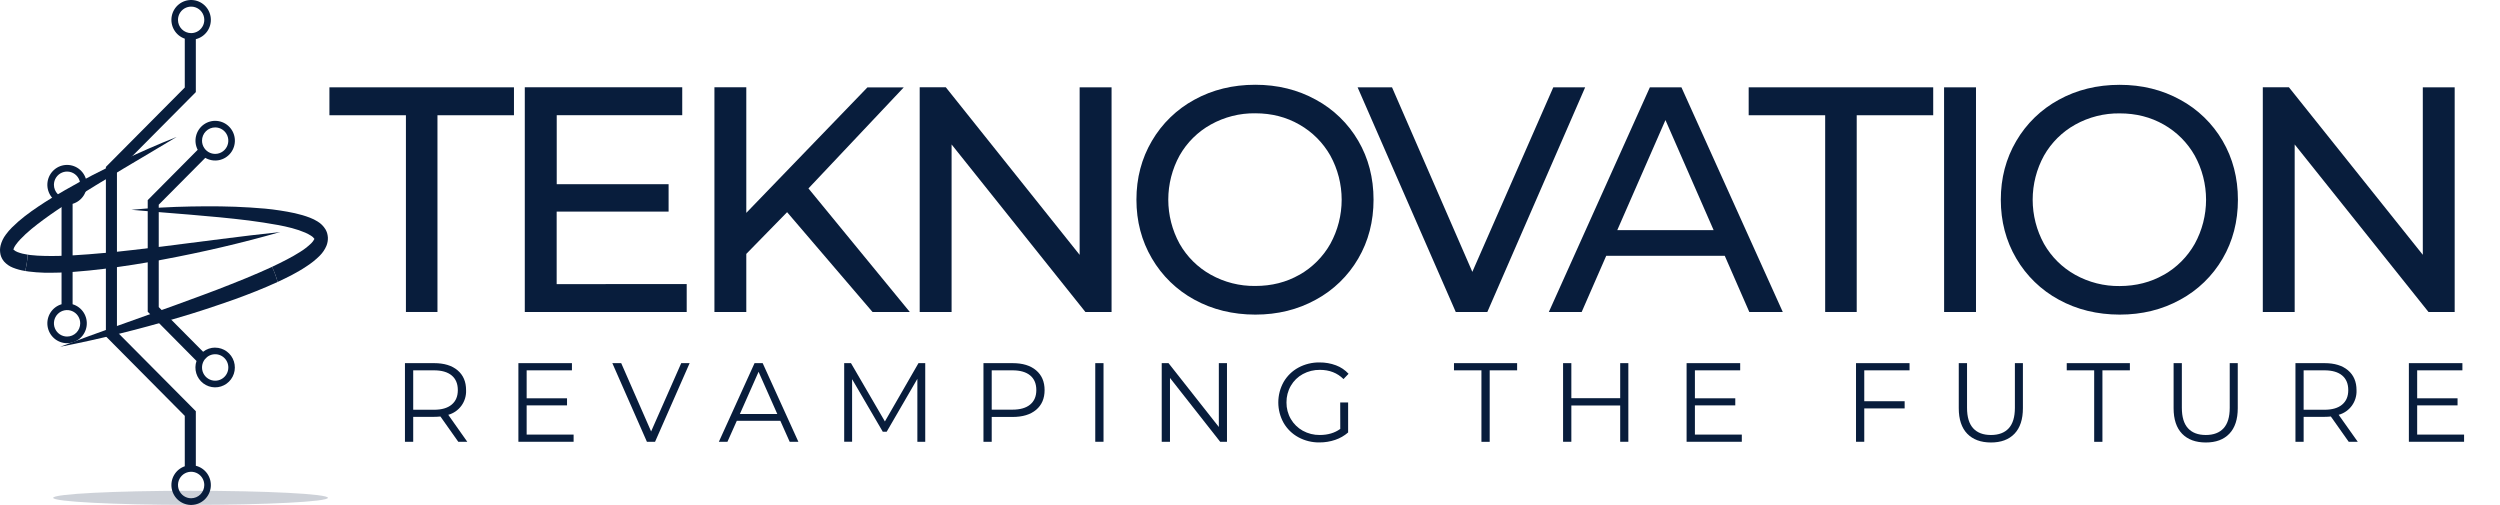
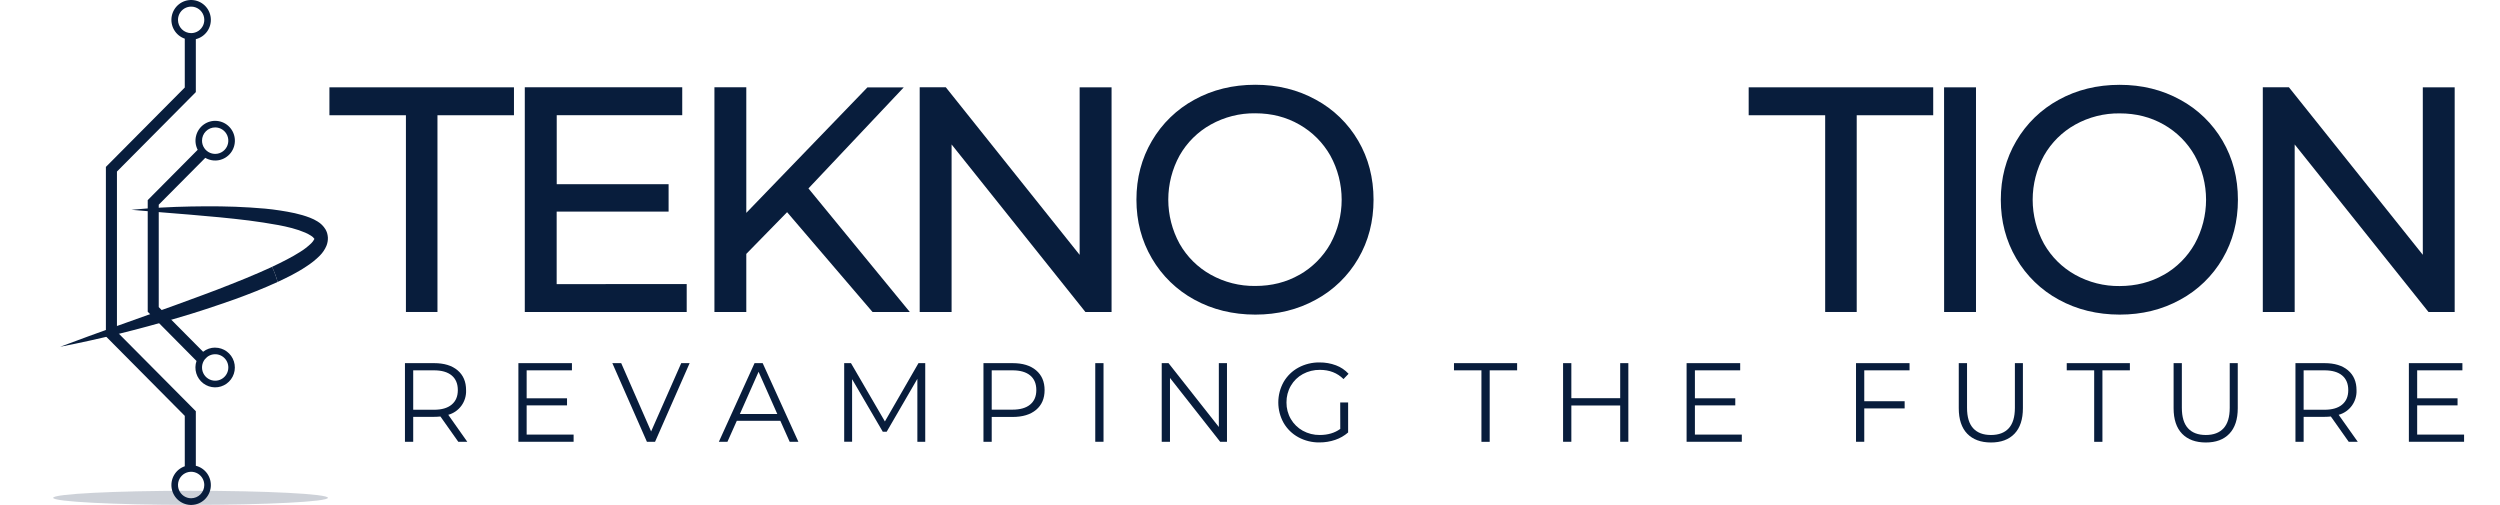
<svg xmlns="http://www.w3.org/2000/svg" width="2040" height="412" viewBox="0 0 2040 412" fill="none">
  <g clip-path="url(#clip0_1044_175)">
    <path d="M331.231 94.042H268.807V71.259L419.394 71.259V94.042H356.97V254.574H331.231L331.231 94.042Z" fill="#081D3C" />
    <path d="M560.35 231.793V254.576L428.229 254.576L428.229 71.23L556.708 71.23V94.013L454.289 94.013V150.319H545.576V172.664H454.237V231.845L560.35 231.793Z" fill="#081D3C" />
    <path d="M642.271 173.133L608.979 207.177V254.576H582.971V71.23H608.979V173.706L707.809 71.314H737.458L659.692 153.757L742.404 254.576H711.978L642.271 173.133Z" fill="#081D3C" />
    <path d="M907.036 71.262V254.607H885.714L776.498 117.869V254.576H750.469V71.23H771.791L880.986 207.958V71.262H907.036Z" fill="#081D3C" />
    <path d="M974.636 244.543C960.222 236.723 948.219 225.065 939.937 210.843C931.53 196.529 927.326 180.556 927.326 162.923C927.326 145.289 931.53 129.316 939.937 115.003C948.234 100.796 960.243 89.154 974.656 81.344C989.388 73.232 1005.94 69.173 1024.31 69.166C1042.51 69.166 1058.98 73.225 1073.72 81.344C1088.09 89.111 1100.06 100.709 1108.32 114.867C1116.64 129.104 1120.8 145.123 1120.81 162.923C1120.81 180.722 1116.65 196.744 1108.32 210.988C1100.07 225.164 1088.1 236.774 1073.72 244.543C1058.99 252.668 1042.52 256.728 1024.31 256.721C1005.93 256.686 989.374 252.627 974.636 244.543ZM1060.34 224.25C1070.86 218.278 1079.58 209.544 1085.56 198.977C1091.62 187.957 1094.8 175.566 1094.8 162.969C1094.8 150.373 1091.62 137.982 1085.56 126.962C1079.57 116.397 1070.86 107.664 1060.34 101.689C1049.67 95.529 1037.67 92.449 1024.31 92.449C1011.63 92.275 999.129 95.435 988.033 101.616C977.394 107.526 968.575 116.269 962.542 126.889C956.489 137.912 953.314 150.301 953.314 162.897C953.314 175.492 956.489 187.882 962.542 198.904C968.575 209.524 977.394 218.267 988.033 224.177C999.129 230.358 1011.63 233.518 1024.31 233.344C1037.66 233.358 1049.67 230.309 1060.34 224.198V224.25Z" fill="#081D3C" />
-     <path d="M1293.49 71.258L1213.65 254.604H1187.91L1107.8 71.258H1135.89L1201.43 221.841L1267.48 71.258L1293.49 71.258Z" fill="#081D3C" />
-     <path d="M1407.41 208.749L1310.67 208.749L1290.64 254.585H1263.85L1346.3 71.239H1372.04L1454.75 254.585H1427.44L1407.41 208.749ZM1398.32 187.799L1359.01 97.97L1319.69 187.799H1398.32Z" fill="#081D3C" />
    <path d="M1489.34 94.041H1426.92V71.258L1577.5 71.258V94.041H1515.08V254.573H1489.34V94.041Z" fill="#081D3C" />
    <path d="M1586.36 71.258H1612.41V254.604H1586.4L1586.36 71.258Z" fill="#081D3C" />
    <path d="M1679.99 244.543C1665.57 236.737 1653.56 225.098 1645.27 210.895C1636.86 196.581 1632.66 180.608 1632.66 162.975C1632.66 145.342 1636.86 129.368 1645.27 115.055C1653.57 100.85 1665.58 89.209 1679.99 81.396C1694.73 73.285 1711.28 69.225 1729.64 69.218C1747.85 69.218 1764.33 73.278 1779.06 81.396C1793.43 89.164 1805.39 100.762 1813.65 114.919C1821.97 129.157 1826.14 145.175 1826.14 162.975C1826.14 180.775 1821.97 196.797 1813.65 211.041C1805.4 225.194 1793.44 236.785 1779.09 244.543C1764.35 252.668 1747.87 256.728 1729.67 256.721C1711.28 256.686 1694.73 252.627 1679.99 244.543ZM1765.69 224.25C1776.21 218.281 1784.93 209.546 1790.91 198.977C1796.97 187.957 1800.15 175.566 1800.15 162.97C1800.15 150.373 1796.97 137.982 1790.91 126.962C1784.93 116.395 1776.21 107.661 1765.69 101.689C1755.02 95.571 1743.01 92.515 1729.67 92.522C1716.99 92.348 1704.48 95.508 1693.38 101.689C1682.75 107.6 1673.93 116.344 1667.9 126.962C1661.84 137.982 1658.66 150.373 1658.66 162.97C1658.66 175.566 1661.84 187.957 1667.9 198.977C1673.93 209.598 1682.75 218.341 1693.38 224.25C1704.48 230.431 1716.99 233.591 1729.67 233.417C1743.01 233.382 1755.02 230.309 1765.69 224.198V224.25Z" fill="#081D3C" />
    <path d="M2003.02 71.262V254.607H1981.68L1872.46 117.869V254.576H1846.45V71.23H1867.77L1977.01 207.927V71.262H2003.02Z" fill="#081D3C" />
    <path d="M373.956 360.487L359.39 339.86C357.696 340.051 355.994 340.144 354.29 340.142H337.178V360.487H330.443V296.326H354.29C362.421 296.326 368.794 298.281 373.408 302.191C378.022 306.101 380.325 311.48 380.318 318.328C380.536 322.852 379.214 327.315 376.571 330.98C373.928 334.645 370.123 337.293 365.783 338.485L381.301 360.487H373.956ZM368.576 330.151C371.922 327.373 373.591 323.432 373.584 318.328C373.584 313.126 371.915 309.136 368.576 306.358C365.238 303.58 360.411 302.191 354.093 302.191H337.178V334.36H354.103C360.414 334.36 365.238 332.957 368.576 330.151Z" fill="#081D3C" />
    <path d="M468.064 354.622V360.487H423.01V296.326H466.698V302.191H429.745V325.016H462.695V330.787H429.745V354.622H468.064Z" fill="#081D3C" />
    <path d="M562.742 296.326L534.53 360.487H527.878L499.666 296.326H506.908L531.313 352.059L555.883 296.326H562.742Z" fill="#081D3C" />
    <path d="M636.746 343.35H601.241L593.596 360.487H586.592L615.714 296.326H622.345L651.478 360.487H644.381L636.746 343.35ZM634.284 337.85L618.994 303.379L603.724 337.85H634.284Z" fill="#081D3C" />
    <path d="M754.996 296.326V360.487H748.571V309.129L723.535 352.299H720.349L695.313 309.4V360.445H688.857V296.326H694.403L722.076 343.902L749.481 296.326H754.996Z" fill="#081D3C" />
    <path d="M845.468 302.191C850.082 306.108 852.389 311.487 852.389 318.328C852.389 325.168 850.082 330.53 845.468 334.412C840.854 338.287 834.482 340.228 826.35 340.235H809.239V360.487H802.504V296.326H826.35C834.495 296.326 840.868 298.281 845.468 302.191ZM840.637 330.099C843.968 327.321 845.637 323.397 845.644 318.328C845.644 313.126 843.975 309.136 840.637 306.358C837.299 303.58 832.471 302.191 826.153 302.191H809.239V334.277H826.153C832.478 334.277 837.306 332.884 840.637 330.099Z" fill="#081D3C" />
    <path d="M893.738 296.326H900.473V360.487H893.738V296.326Z" fill="#081D3C" />
    <path d="M1001.22 296.326V360.487H995.664L954.706 308.4V360.487H947.961V296.326H953.516L994.567 348.413V296.326H1001.22Z" fill="#081D3C" />
    <path d="M1093.61 328.413H1100.07V352.884C1096.98 355.577 1093.4 357.634 1089.52 358.936C1085.38 360.343 1081.04 361.047 1076.68 361.019C1070.68 361.113 1064.76 359.661 1059.48 356.8C1054.48 354.091 1050.32 350.047 1047.45 345.112C1044.59 340.009 1043.09 334.248 1043.09 328.387C1043.09 322.526 1044.59 316.765 1047.45 311.662C1050.32 306.73 1054.48 302.686 1059.48 299.974C1064.79 297.107 1070.74 295.655 1076.77 295.755C1081.34 295.704 1085.87 296.498 1090.15 298.098C1094.07 299.557 1097.59 301.927 1100.43 305.016L1096.29 309.318C1091.26 304.318 1084.86 301.814 1077.08 301.807C1072.21 301.736 1067.4 302.919 1063.11 305.245C1059.04 307.454 1055.65 310.753 1053.33 314.777C1050.94 318.907 1049.71 323.613 1049.77 328.392C1049.71 333.148 1050.94 337.831 1053.33 341.935C1055.66 345.938 1059.03 349.232 1063.06 351.467C1067.33 353.822 1072.13 355.021 1076.99 354.946C1083.55 354.946 1089.1 353.297 1093.66 349.998L1093.61 328.413Z" fill="#081D3C" />
    <path d="M1208.85 302.191H1186.45V296.326H1237.97V302.191H1215.59V360.528H1208.85V302.191Z" fill="#081D3C" />
    <path d="M1328.73 296.326V360.487H1322.08V330.88H1282.22V360.487H1275.47V296.326H1282.22V324.922H1322.08V296.326H1328.73Z" fill="#081D3C" />
    <path d="M1421.32 354.622V360.487H1376.26V296.326H1419.99V302.191H1383.04V325.016H1415.99V330.787H1383.04V354.622H1421.32Z" fill="#081D3C" />
    <path d="M1521.24 302.191V327.401H1554.19V333.266H1521.24V360.487H1514.51V296.326H1558.19V302.191H1521.24Z" fill="#081D3C" />
    <path d="M1605.27 353.924C1600.66 349.153 1598.35 342.208 1598.35 333.089V296.326H1605.1V332.787C1605.1 340.246 1606.76 345.802 1610.1 349.455C1613.43 353.108 1618.25 354.941 1624.58 354.955C1630.95 354.955 1635.81 353.122 1639.15 349.455C1642.48 345.788 1644.15 340.232 1644.15 332.787V296.326H1650.69V333.089C1650.69 342.194 1648.4 349.139 1643.82 353.924C1639.24 358.709 1632.82 361.091 1624.56 361.07C1616.32 361.049 1609.9 358.667 1605.27 353.924Z" fill="#081D3C" />
    <path d="M1708.85 302.191H1686.46V296.326H1737.98V302.191H1715.58V360.528H1708.85V302.191Z" fill="#081D3C" />
    <path d="M1780.58 353.924C1775.97 349.153 1773.66 342.208 1773.66 333.089V296.326H1780.39V332.787C1780.39 340.246 1782.06 345.802 1785.4 349.455C1788.74 353.108 1793.57 354.941 1799.88 354.955C1806.26 354.955 1811.11 353.122 1814.45 349.455C1817.79 345.788 1819.46 340.232 1819.46 332.787V296.326H1826.01V333.089C1826.01 342.194 1823.72 349.139 1819.14 353.924C1814.56 358.709 1808.14 361.091 1799.88 361.07C1791.62 361.049 1785.19 358.667 1780.58 353.924Z" fill="#081D3C" />
    <path d="M1916.54 360.487L1901.98 339.86C1900.29 340.051 1898.59 340.145 1896.89 340.142H1879.77V360.487H1873.09V296.326H1896.89C1905.02 296.326 1911.39 298.281 1916 302.191C1920.6 306.101 1922.91 311.48 1922.92 318.328C1923.13 322.856 1921.81 327.324 1919.16 330.99C1916.51 334.656 1912.7 337.301 1908.35 338.485L1923.92 360.487H1916.54ZM1911.18 330.151C1914.52 327.373 1916.19 323.432 1916.18 318.328C1916.18 313.126 1914.51 309.136 1911.18 306.358C1907.84 303.58 1903.01 302.191 1896.69 302.191H1879.76V334.36H1896.69C1903.03 334.36 1907.86 332.957 1911.2 330.151H1911.18Z" fill="#081D3C" />
    <path d="M2010.69 354.622V360.487H1965.64V296.326H2009.32V302.191H1972.41V325.016H2005.36V330.787H1972.41V354.622H2010.69Z" fill="#081D3C" />
    <path d="M267.557 193.78C267.47 192.534 267.251 191.301 266.906 190.102C266.567 189.074 266.127 188.083 265.592 187.144C263.998 184.524 261.797 182.332 259.178 180.758C257.187 179.511 255.081 178.465 252.888 177.633C244.611 174.445 236.531 173.028 228.41 171.747C220.289 170.465 212.22 169.809 204.13 169.32C187.949 168.278 171.78 168.194 155.63 168.497C139.481 168.799 123.332 169.684 107.193 171.195C139.264 174.08 171.428 176.018 203.147 179.935C211.071 180.977 218.955 182.164 226.724 183.591C234.493 185.019 242.242 186.883 249.101 189.842C250.726 190.55 252.293 191.386 253.788 192.342C254.877 192.982 255.819 193.848 256.55 194.884V194.946C256.55 194.8 256.55 194.821 256.55 194.946C256.545 194.974 256.545 195.002 256.55 195.03C256.555 195.006 256.555 194.981 256.55 194.957L256.467 195.165C255.818 196.424 254.969 197.568 253.953 198.551C251.138 201.262 248.037 203.655 244.704 205.687C241.301 207.874 237.711 209.854 234.069 211.76C230.107 213.843 226.062 215.833 221.986 217.74C223.836 221.718 225.369 225.839 226.569 230.063C230.514 228.244 234.449 226.313 238.373 224.271C242.201 222.188 246.008 220.104 249.753 217.562C253.831 214.992 257.61 211.97 261.019 208.551C263.273 206.282 265.077 203.603 266.337 200.655C267.23 198.478 267.646 196.133 267.557 193.78Z" fill="#081D3C" />
-     <path d="M22.594 207.79C19.766 207.411 16.99 206.712 14.318 205.706C13.108 205.262 11.997 204.583 11.049 203.706C11.004 203.66 10.965 203.607 10.935 203.55C10.935 203.644 10.935 203.644 10.935 203.706C10.935 203.769 10.935 203.612 10.935 203.56C10.935 203.477 10.935 203.508 10.935 203.56C10.926 203.537 10.926 203.511 10.935 203.487C11.341 202.16 11.983 200.918 12.828 199.82C13.967 198.237 15.211 196.734 16.553 195.32C22.16 189.341 28.967 184.048 35.774 179.027C42.582 174.006 49.699 169.277 56.817 164.62C85.401 146.181 114.906 129.388 144.132 111.741C128.614 117.846 113.354 124.659 98.136 131.785C82.918 138.91 67.897 146.619 53.062 155.14C45.633 159.37 38.257 163.787 31.015 168.683C23.774 173.579 16.604 178.809 9.735 185.642C7.907 187.456 6.226 189.414 4.707 191.497C2.698 194.167 1.245 197.218 0.435 200.466C0.186 201.579 0.041 202.712 3.22539e-06 203.852C-0.001 205.108 0.128 206.362 0.383 207.592C0.89 209.764 1.912 211.78 3.362 213.467C5.324 215.63 7.752 217.312 10.459 218.384C13.707 219.681 17.091 220.601 20.546 221.124C21.656 216.756 22.342 212.291 22.594 207.79Z" fill="#081D3C" />
    <path opacity="0.2" d="M155.483 411.982C217.39 411.982 267.575 409.403 267.575 406.221C267.575 403.039 217.39 400.46 155.483 400.46C93.576 400.46 43.391 403.039 43.391 406.221C43.391 409.403 93.576 411.982 155.483 411.982Z" fill="#081D3C" />
-     <path d="M59.245 248.272L59.245 166.34C62.964 165.246 66.167 162.839 68.266 159.559C70.365 156.28 71.218 152.348 70.67 148.486C70.121 144.623 68.208 141.09 65.281 138.534C62.353 135.977 58.609 134.57 54.734 134.57C50.86 134.57 47.115 135.977 44.188 138.534C41.261 141.09 39.347 144.623 38.799 148.486C38.25 152.348 39.104 156.28 41.203 159.559C43.301 162.839 46.504 165.246 50.224 166.34L50.224 248.272C46.504 249.366 43.301 251.773 41.203 255.053C39.104 258.332 38.25 262.264 38.799 266.127C39.347 269.989 41.261 273.522 44.188 276.079C47.115 278.635 50.86 280.042 54.734 280.042C58.609 280.042 62.353 278.635 65.281 276.079C68.208 273.522 70.121 269.989 70.67 266.127C71.218 262.264 70.365 258.332 68.266 255.053C66.167 251.773 62.964 249.366 59.245 248.272V248.272ZM44.006 150.787C44.008 148.65 44.639 146.563 45.819 144.788C46.999 143.013 48.675 141.63 50.636 140.814C52.596 139.997 54.753 139.785 56.834 140.203C58.914 140.621 60.825 141.651 62.324 143.162C63.823 144.673 64.844 146.598 65.257 148.693C65.67 150.789 65.457 152.96 64.645 154.933C63.832 156.907 62.457 158.593 60.693 159.78C58.929 160.967 56.856 161.6 54.734 161.6C51.888 161.597 49.159 160.457 47.148 158.429C45.136 156.401 44.006 153.653 44.006 150.787V150.787ZM54.734 274.628C52.612 274.628 50.538 273.995 48.774 272.808C47.01 271.621 45.635 269.934 44.823 267.96C44.011 265.986 43.798 263.814 44.212 261.718C44.626 259.623 45.648 257.698 47.148 256.187C48.649 254.676 50.56 253.647 52.641 253.23C54.722 252.813 56.879 253.027 58.84 253.845C60.8 254.663 62.475 256.047 63.654 257.824C64.833 259.6 65.462 261.689 65.462 263.826C65.46 266.69 64.329 269.436 62.317 271.461C60.306 273.487 57.579 274.626 54.734 274.628Z" fill="#081D3C" />
    <path d="M159.798 380.041V335.548L95.429 270.732L95.429 139.983L159.798 75.166V31.955C163.561 31.025 166.864 28.759 169.102 25.575C171.339 22.39 172.361 18.499 171.98 14.617C171.598 10.735 169.839 7.121 167.026 4.44C164.212 1.758 160.532 0.189 156.661 0.019C152.791 -0.151 148.989 1.09 145.954 3.515C142.92 5.94 140.855 9.386 140.14 13.22C139.425 17.054 140.106 21.019 142.06 24.388C144.014 27.757 147.109 30.303 150.777 31.559V71.405L86.408 136.201L86.408 274.482L150.777 339.34V380.468C147.109 381.724 144.014 384.27 142.06 387.639C140.106 391.008 139.425 394.973 140.14 398.807C140.855 402.641 142.92 406.087 145.954 408.512C148.989 410.937 152.791 412.178 156.661 412.008C160.532 411.839 164.212 410.269 167.026 407.587C169.839 404.906 171.598 401.292 171.98 397.41C172.361 393.528 171.339 389.637 169.102 386.452C166.864 383.268 163.561 381.002 159.798 380.072V380.041ZM145.232 16.224C145.23 14.085 145.858 11.993 147.038 10.213C148.217 8.433 149.894 7.046 151.856 6.226C153.819 5.406 155.979 5.191 158.063 5.608C160.147 6.025 162.061 7.055 163.564 8.568C165.066 10.081 166.089 12.009 166.503 14.107C166.917 16.206 166.704 18.381 165.89 20.357C165.076 22.333 163.698 24.022 161.93 25.209C160.163 26.397 158.085 27.029 155.96 27.027C153.116 27.025 150.389 25.886 148.377 23.86C146.366 21.835 145.235 19.089 145.232 16.224V16.224ZM155.96 406.574C153.839 406.572 151.766 405.937 150.003 404.748C148.24 403.56 146.867 401.872 146.056 399.898C145.246 397.924 145.035 395.752 145.45 393.657C145.865 391.563 146.888 389.639 148.388 388.129C149.889 386.619 151.801 385.591 153.881 385.175C155.962 384.759 158.119 384.974 160.079 385.792C162.038 386.61 163.713 387.994 164.892 389.771C166.07 391.547 166.699 393.635 166.699 395.771C166.696 398.637 165.563 401.385 163.55 403.411C161.536 405.436 158.807 406.574 155.96 406.574V406.574Z" fill="#081D3C" />
    <path d="M175.587 283.64C172.018 283.632 168.549 284.832 165.738 287.046L129.529 250.585L129.529 167.038L167.517 128.796C170.864 130.752 174.8 131.428 178.601 130.698C182.403 129.968 185.815 127.882 188.212 124.822C190.609 121.763 191.83 117.935 191.65 114.043C191.47 110.15 189.901 106.453 187.232 103.631C184.563 100.809 180.973 99.052 177.12 98.681C173.268 98.31 169.412 99.351 166.26 101.612C163.109 103.874 160.873 107.204 159.964 110.992C159.054 114.78 159.532 118.771 161.31 122.233L120.539 163.288L120.539 254.377L160.358 294.547C159.235 297.791 159.165 301.311 160.159 304.598C161.152 307.884 163.158 310.768 165.886 312.832C168.614 314.895 171.923 316.032 175.335 316.078C178.747 316.123 182.084 315.076 184.866 313.086C187.647 311.096 189.729 308.267 190.809 305.007C191.889 301.748 191.911 298.228 190.874 294.955C189.836 291.681 187.792 288.825 185.037 286.799C182.281 284.772 178.958 283.681 175.546 283.681L175.587 283.64ZM175.587 103.971C177.708 103.973 179.781 104.608 181.544 105.797C183.307 106.985 184.681 108.673 185.491 110.647C186.301 112.621 186.512 114.793 186.097 116.888C185.682 118.983 184.66 120.907 183.159 122.416C181.658 123.926 179.746 124.954 177.666 125.37C175.585 125.786 173.428 125.571 171.469 124.753C169.509 123.935 167.834 122.551 166.656 120.774C165.477 118.998 164.848 116.91 164.848 114.774C164.851 111.908 165.984 109.16 167.997 107.134C170.011 105.109 172.741 103.971 175.587 103.971V103.971ZM175.587 310.652C173.578 310.656 171.608 310.091 169.902 309.021C168.196 307.952 166.824 306.422 165.94 304.605C165.057 302.788 164.698 300.757 164.906 298.744C165.114 296.732 165.879 294.819 167.114 293.223L169.007 291.317C170.356 290.262 171.935 289.547 173.613 289.231C175.292 288.914 177.021 289.006 178.657 289.498C180.293 289.99 181.789 290.868 183.021 292.059C184.252 293.25 185.183 294.72 185.737 296.347C186.29 297.974 186.45 299.71 186.203 301.411C185.956 303.113 185.31 304.73 184.317 306.129C183.324 307.528 182.014 308.668 180.496 309.455C178.977 310.242 177.294 310.652 175.587 310.652V310.652Z" fill="#081D3C" />
    <path d="M211.775 222.331C204.212 225.654 196.556 228.727 188.88 231.779C173.548 237.967 157.999 243.447 142.502 249.197C111.466 260.417 80.202 271.219 49.103 282.97C81.174 276.72 112.945 268.834 144.55 259.51C160.389 254.958 176.083 249.676 191.777 244.145C203.436 239.894 215.044 235.384 226.558 230.06C225.378 225.838 223.866 221.717 222.037 217.737C218.644 219.313 215.223 220.844 211.775 222.331Z" fill="#081D3C" />
-     <path d="M132.216 201.186C116.18 203.03 100.145 205.144 84.172 206.488C76.175 207.207 68.198 207.895 60.232 208.322C52.266 208.749 44.321 209.051 36.5 208.832C32.59 208.759 28.7 208.561 24.924 208.113C24.148 208.02 23.372 207.905 22.606 207.79C22.347 212.292 21.654 216.758 20.537 221.125L23.403 221.562C27.613 222.125 31.762 222.375 35.89 222.521C52.391 222.844 68.612 221.364 84.782 219.395C100.942 217.312 117.039 214.885 133.054 211.78C165.124 205.79 196.988 198.394 228.645 189.331C196.367 192.758 164.276 197.206 132.216 201.186Z" fill="#081D3C" />
  </g>
  <defs>
    <clipPath id="clip0_1044_175">
      <rect width="2040" height="412" fill="white" />
    </clipPath>
  </defs>
</svg>